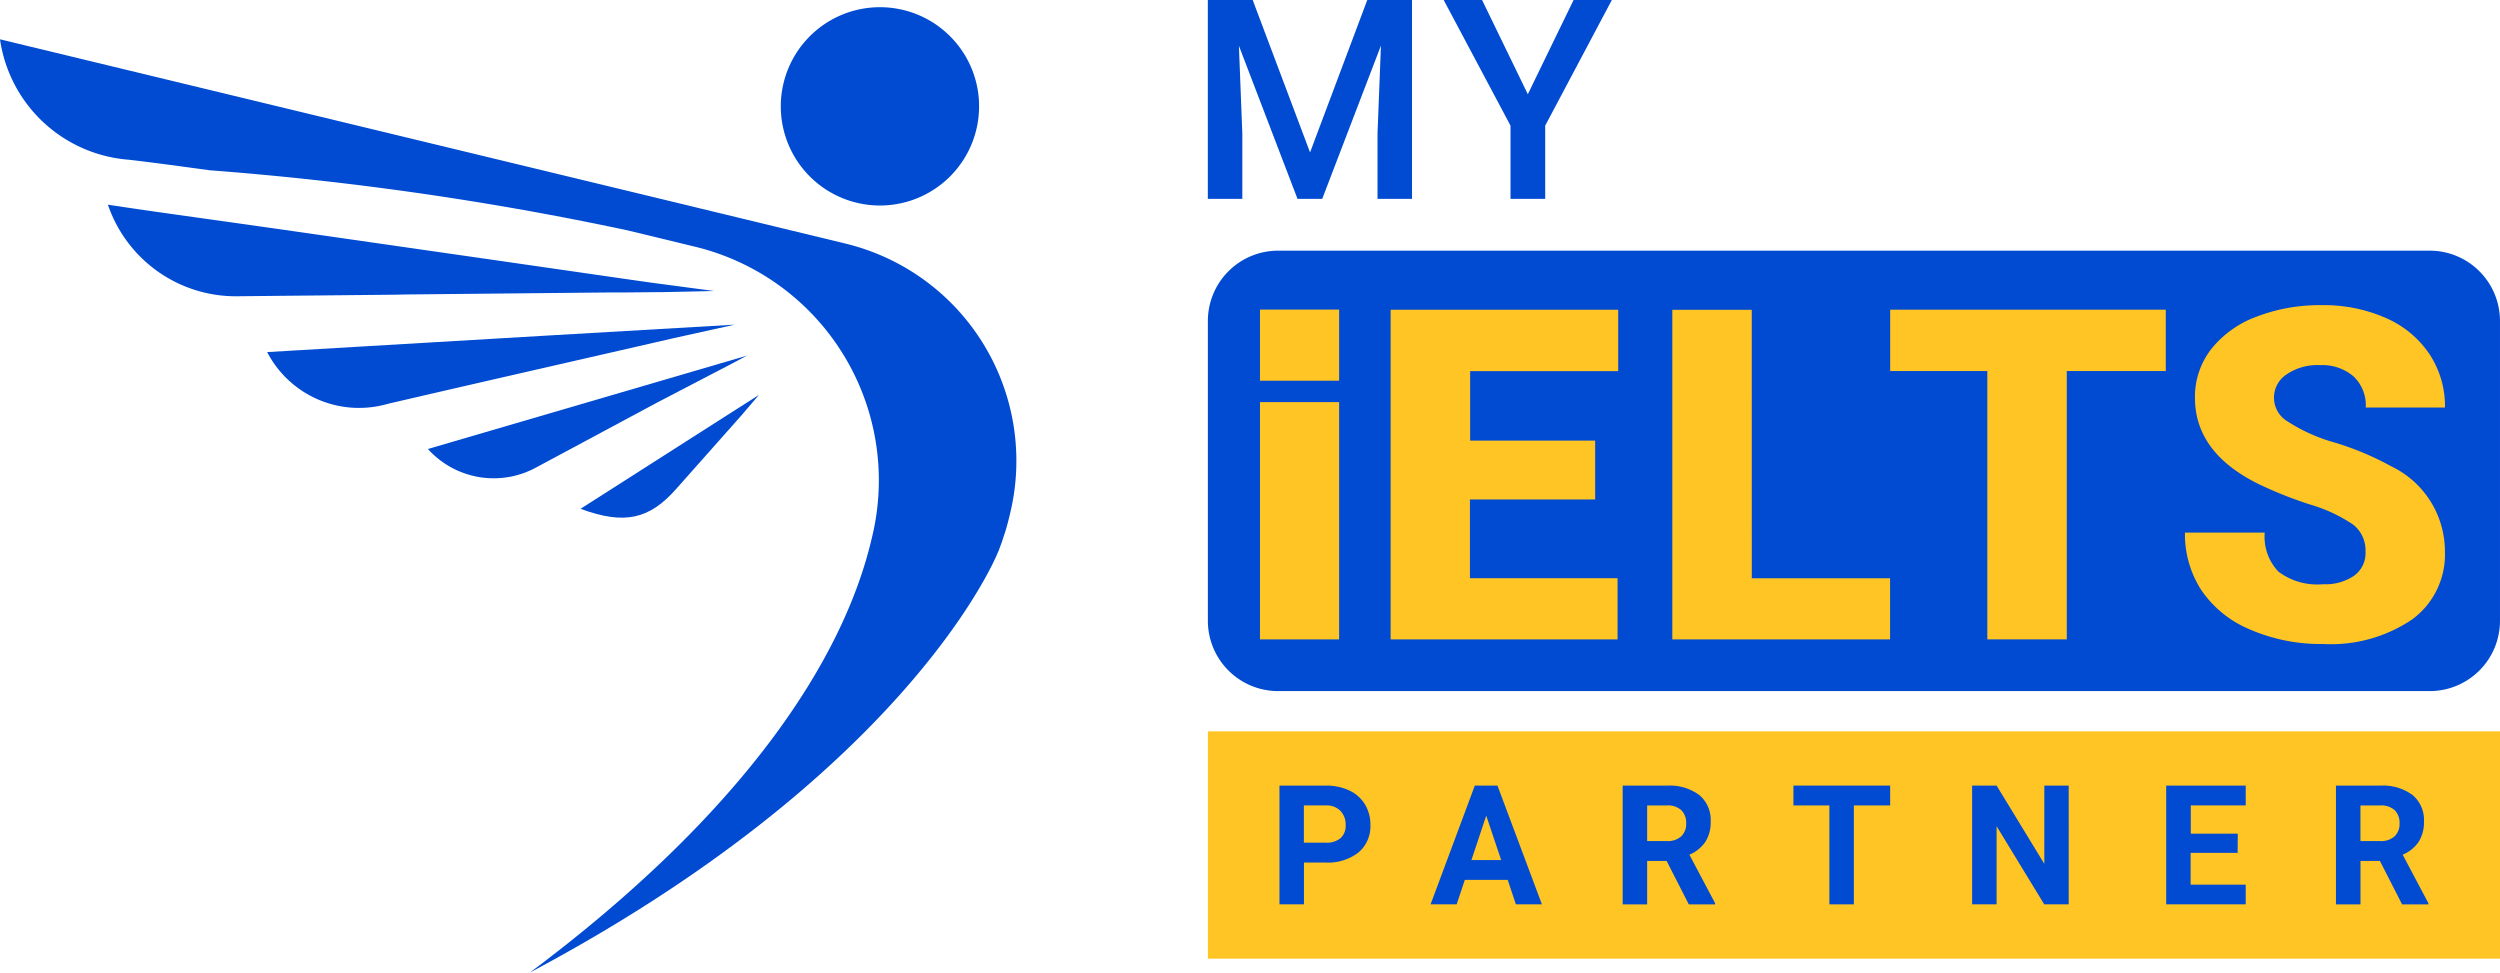
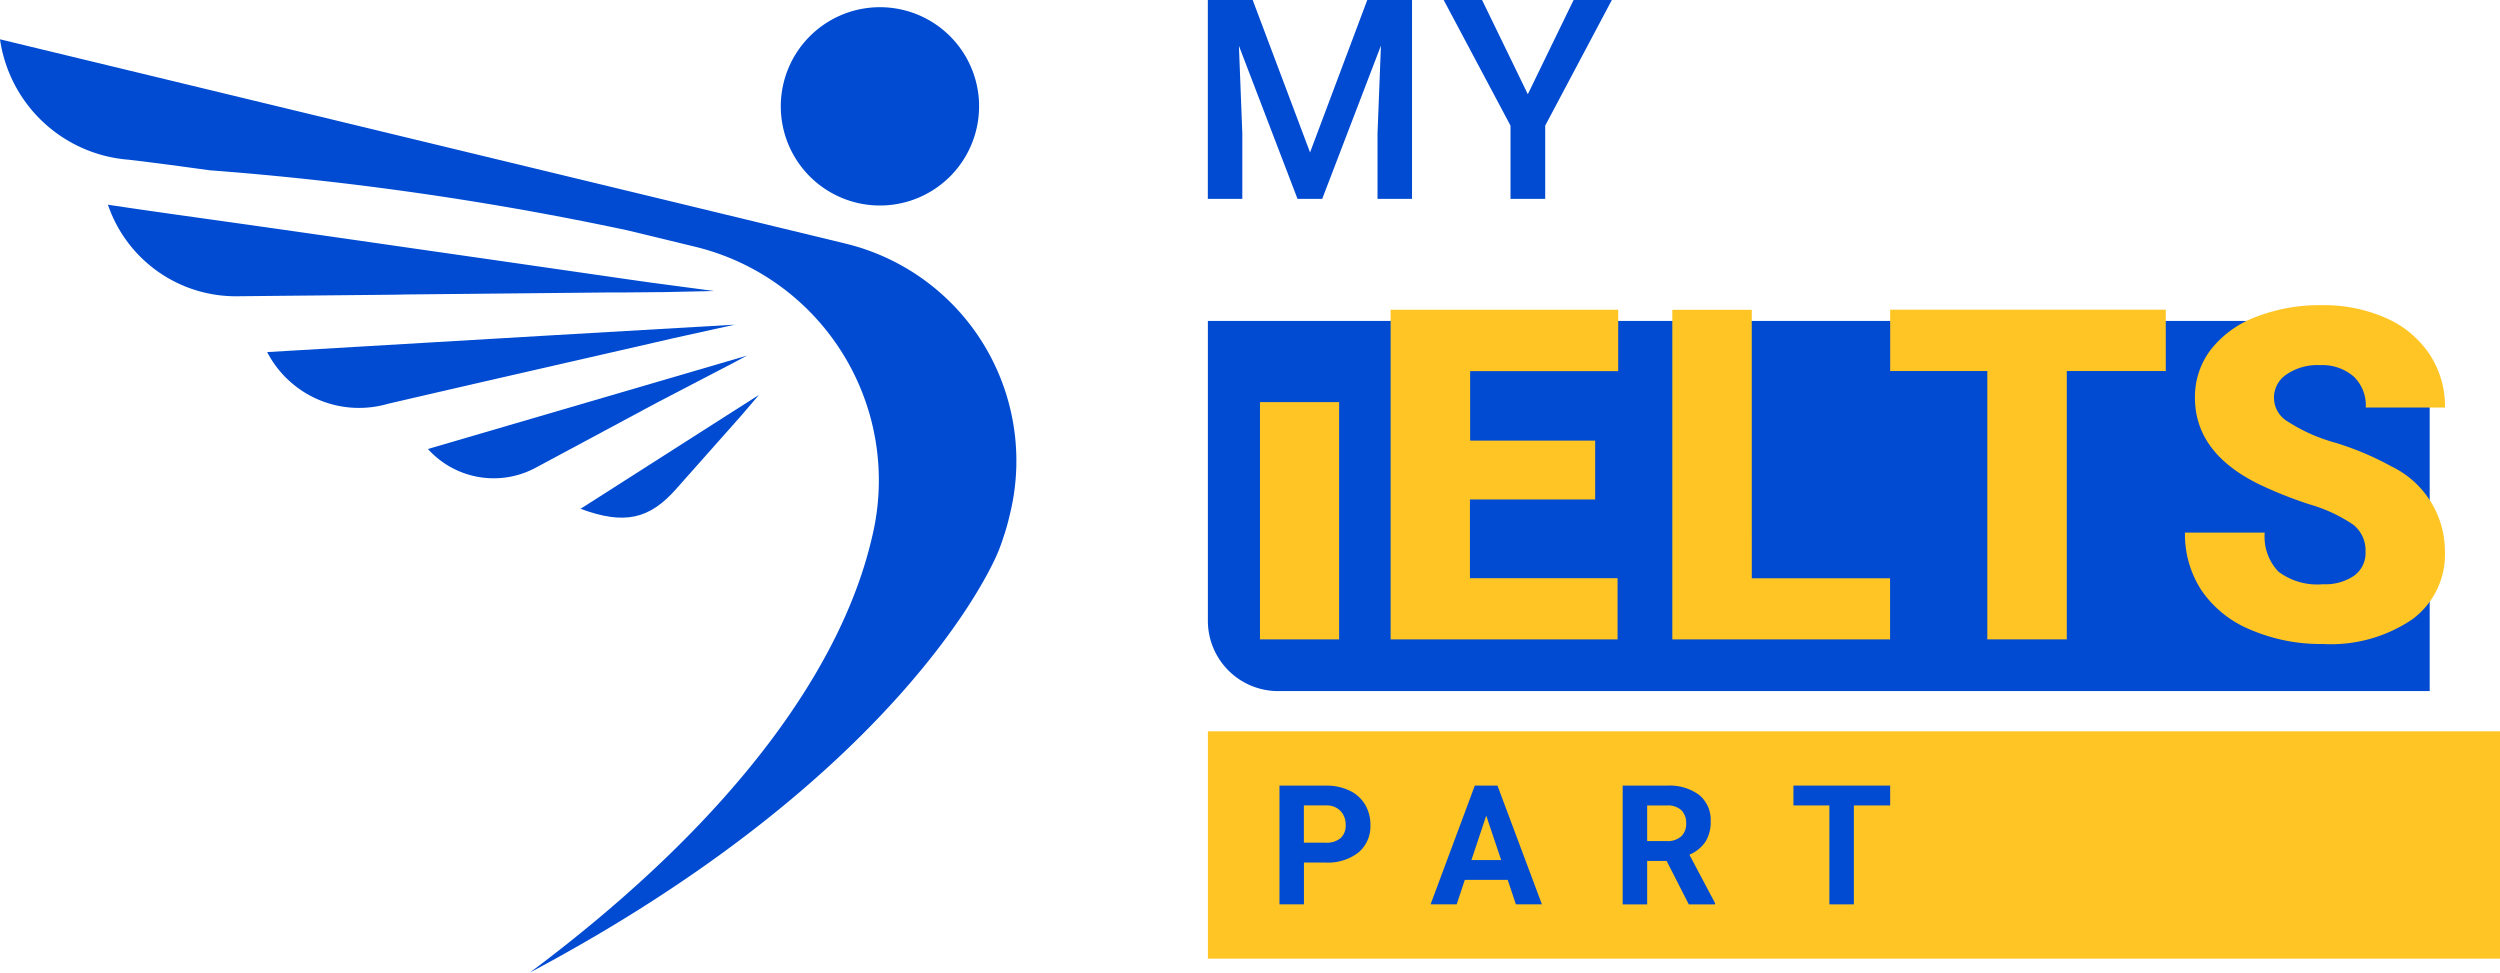
<svg xmlns="http://www.w3.org/2000/svg" width="109.221" height="42.491" viewBox="0 0 109.221 42.491">
  <g id="Group_167040" data-name="Group 167040" transform="translate(-640.389 -873.255)">
-     <path id="Path_75701" data-name="Path 75701" d="M482.919,108.4H432.61a3.071,3.071,0,0,1-3.071-3.071v-13.1a3.071,3.071,0,0,1,3.071-3.071h50.308a3.071,3.071,0,0,1,3.071,3.071v13.1A3.071,3.071,0,0,1,482.919,108.4Z" transform="translate(263.62 795.048)" fill="#004bd1" />
+     <path id="Path_75701" data-name="Path 75701" d="M482.919,108.4H432.61a3.071,3.071,0,0,1-3.071-3.071v-13.1h50.308a3.071,3.071,0,0,1,3.071,3.071v13.1A3.071,3.071,0,0,1,482.919,108.4Z" transform="translate(263.62 795.048)" fill="#004bd1" />
    <path id="XMLID_00000151535567921030809190000001736883258130365830_" d="M282.116,11.257a4.332,4.332,0,0,0,4.221-4.435V6.777a4.332,4.332,0,1,0-4.22,4.48Z" transform="translate(396.825 870.975)" fill="#004bd1" />
    <path id="XMLID_00000045586372800163695740000006607668371614736787_" d="M115.4,115.46l-2.646.585c-4.346,1-8.163,1.863-12.505,2.873a4.521,4.521,0,0,1-5.274-2.26l12.139-.716Z" transform="translate(557.086 771.979)" fill="#004bd1" />
    <path id="XMLID_00000077292218330444404320000015415315300778069134_" d="M165.434,126.829l.674-.359-.842.246-.408.12-12.688,3.713a3.871,3.871,0,0,0,4.742.8l5.238-2.811,2.7-1.407Z" transform="translate(506.914 762.322)" fill="#004bd1" />
    <path id="XMLID_00000183250056121158911250000017390162998727414444_" d="M213.488,141.307q-1.428,1.612-2.862,3.225c-1.167,1.319-2.253,1.578-4.176.866l6.812-4.35.019-.011.964-.617-.753.882Z" transform="translate(459.302 750.086)" fill="#004bd1" />
    <path id="XMLID_00000153663499815683123270000014924246973354420109_" d="M51.409,76.739l8.914-.088h.647l1.589-.015h.132l2.2-.048-2.78-.37-1.028-.146-5.54-.8-.59-.085c-3.861-.552-7.353-1.062-11.169-1.6-1.74-.245-3.6-.5-5.378-.77a5.9,5.9,0,0,0,5.667,4c2.355-.024,4.581-.044,6.936-.069Z" transform="translate(606.698 809.381)" fill="#004bd1" />
    <path id="XMLID_00000039835690843676105900000008392698393296110735_" d="M38.1,35.719c-1.232,5.379-5.634,12.07-14.951,19.034C39,46.328,43.287,37.3,43.678,36.191c.075-.195.106-.283.148-.421a9.345,9.345,0,0,0,.267-.923l.037-.154a9.766,9.766,0,0,0-7.2-11.79l-4-.969-2.3-.556-.709-.172L0,13.98a6.158,6.158,0,0,0,5.636,5.262c1.175.138,2.355.3,3.522.46a136.968,136.968,0,0,1,18.249,2.623l2.953.715a10.5,10.5,0,0,1,7.74,12.68Z" transform="translate(640.389 860.992)" fill="#004bd1" />
    <rect id="Rectangle_15399" data-name="Rectangle 15399" width="56.451" height="9.931" transform="translate(693.16 905.206)" fill="#ffc524" />
    <path id="Path_75702" data-name="Path 75702" d="M431.488,0l2.506,6.659L436.494,0h1.955V8.687h-1.507V5.823l.149-3.83-2.565,6.694h-1.08L430.886,2l.149,3.825V8.687h-1.507V0Z" transform="translate(263.629 873.255)" fill="#004bd1" />
    <path id="Path_75703" data-name="Path 75703" d="M517.056,4.117l2-4.117h1.671l-2.912,5.489v3.2H516.3v-3.2L513.38,0h1.677Z" transform="translate(190.081 873.255)" fill="#004bd1" />
    <path id="Path_75704" data-name="Path 75704" d="M503.448,118.42h-5.463v3.442h6.45v2.671H494.52v-14.4h9.943v2.68h-6.469v3.036h5.462v2.573Z" transform="translate(206.623 776.655)" fill="#ffc524" />
    <path id="Path_75705" data-name="Path 75705" d="M598.172,121.863h6.041v2.671H594.7v-14.4h3.471Z" transform="translate(118.75 776.655)" fill="#ffc524" />
    <path id="Path_75706" data-name="Path 75706" d="M684.208,112.81h-4.323v11.723h-3.471V112.81H672.17v-2.68h12.04v2.68Z" transform="translate(50.798 776.655)" fill="#ffc524" />
    <path id="Path_75707" data-name="Path 75707" d="M784.878,119.294a1.426,1.426,0,0,0-.54-1.187,6.709,6.709,0,0,0-1.895-.881,18.1,18.1,0,0,1-2.216-.881q-2.8-1.375-2.8-3.779a3.385,3.385,0,0,1,.7-2.112,4.509,4.509,0,0,1,1.973-1.424,7.69,7.69,0,0,1,2.869-.51,6.713,6.713,0,0,1,2.785.554,4.414,4.414,0,0,1,1.914,1.578,4.127,4.127,0,0,1,.683,2.339h-3.462a1.738,1.738,0,0,0-.54-1.365,2.1,2.1,0,0,0-1.46-.485,2.369,2.369,0,0,0-1.469.411,1.209,1.209,0,0,0,.054,2.048,7.473,7.473,0,0,0,2.087.93,12.84,12.84,0,0,1,2.453,1.036,4.122,4.122,0,0,1,2.334,3.71,3.518,3.518,0,0,1-1.425,2.969,6.338,6.338,0,0,1-3.908,1.078,7.754,7.754,0,0,1-3.171-.628,4.784,4.784,0,0,1-2.136-1.722,4.486,4.486,0,0,1-.718-2.517h3.485a2.209,2.209,0,0,0,.6,1.707,2.826,2.826,0,0,0,1.944.549,2.236,2.236,0,0,0,1.36-.371,1.218,1.218,0,0,0,.5-1.048Z" transform="translate(-41.144 778.067)" fill="#ffc524" />
    <rect id="Rectangle_15400" data-name="Rectangle 15400" width="3.458" height="10.366" transform="translate(695.435 890.823)" fill="#ffc524" />
-     <rect id="Rectangle_15401" data-name="Rectangle 15401" width="3.458" height="3.108" transform="translate(695.435 886.78)" fill="#ffc524" />
    <path id="Path_75708" data-name="Path 75708" d="M456.059,282.74v1.828H454.99V279.38h2.025a2.344,2.344,0,0,1,1.028.214,1.572,1.572,0,0,1,.682.607,1.7,1.7,0,0,1,.238.9,1.491,1.491,0,0,1-.522,1.2,2.172,2.172,0,0,1-1.445.44h-.942Zm0-.866h.955a.942.942,0,0,0,.646-.2.724.724,0,0,0,.222-.57.856.856,0,0,0-.225-.617.837.837,0,0,0-.621-.242h-.98v1.627Z" transform="translate(241.297 628.197)" fill="#004bd1" />
    <path id="Path_75709" data-name="Path 75709" d="M512.1,283.49h-1.875l-.356,1.069H508.73l1.932-5.188h.99l1.942,5.188h-1.137Zm-1.586-.866h1.3l-.653-1.942Z" transform="translate(194.159 628.206)" fill="#004bd1" />
    <path id="Path_75710" data-name="Path 75710" d="M578.95,282.669H578.1v1.9H577.03V279.38h1.928a2.178,2.178,0,0,1,1.417.409,1.413,1.413,0,0,1,.5,1.158,1.6,1.6,0,0,1-.23.885,1.574,1.574,0,0,1-.7.565l1.123,2.12v.051h-1.149Zm-.852-.866h.863a.881.881,0,0,0,.623-.205.735.735,0,0,0,.221-.565.786.786,0,0,0-.209-.577.867.867,0,0,0-.64-.21H578.1V281.8Z" transform="translate(134.251 628.198)" fill="#004bd1" />
    <path id="Path_75711" data-name="Path 75711" d="M641.986,280.237H640.4v4.322h-1.069v-4.322H637.76v-.867h4.226Z" transform="translate(80.981 628.206)" fill="#004bd1" />
-     <path id="Path_75712" data-name="Path 75712" d="M705.529,284.558H704.46l-2.081-3.414v3.414H701.31V279.37h1.069l2.085,3.419V279.37h1.065Z" transform="translate(25.238 628.206)" fill="#004bd1" />
-     <path id="Path_75713" data-name="Path 75713" d="M773.432,282.31h-2.053V283.7h2.406v.859H770.31V279.37h3.475v.867h-2.4v1.234h2.053Z" transform="translate(-35.284 628.206)" fill="#004bd1" />
-     <path id="Path_75714" data-name="Path 75714" d="M832.61,282.669h-.848v1.9H830.69V279.38h1.928a2.178,2.178,0,0,1,1.417.409,1.413,1.413,0,0,1,.5,1.158,1.6,1.6,0,0,1-.23.885,1.576,1.576,0,0,1-.7.565l1.123,2.12v.051h-1.148Zm-.848-.866h.863a.881.881,0,0,0,.623-.205.735.735,0,0,0,.221-.565.784.784,0,0,0-.209-.577.868.868,0,0,0-.641-.21h-.859V281.8Z" transform="translate(-88.247 628.198)" fill="#004bd1" />
  </g>
</svg>